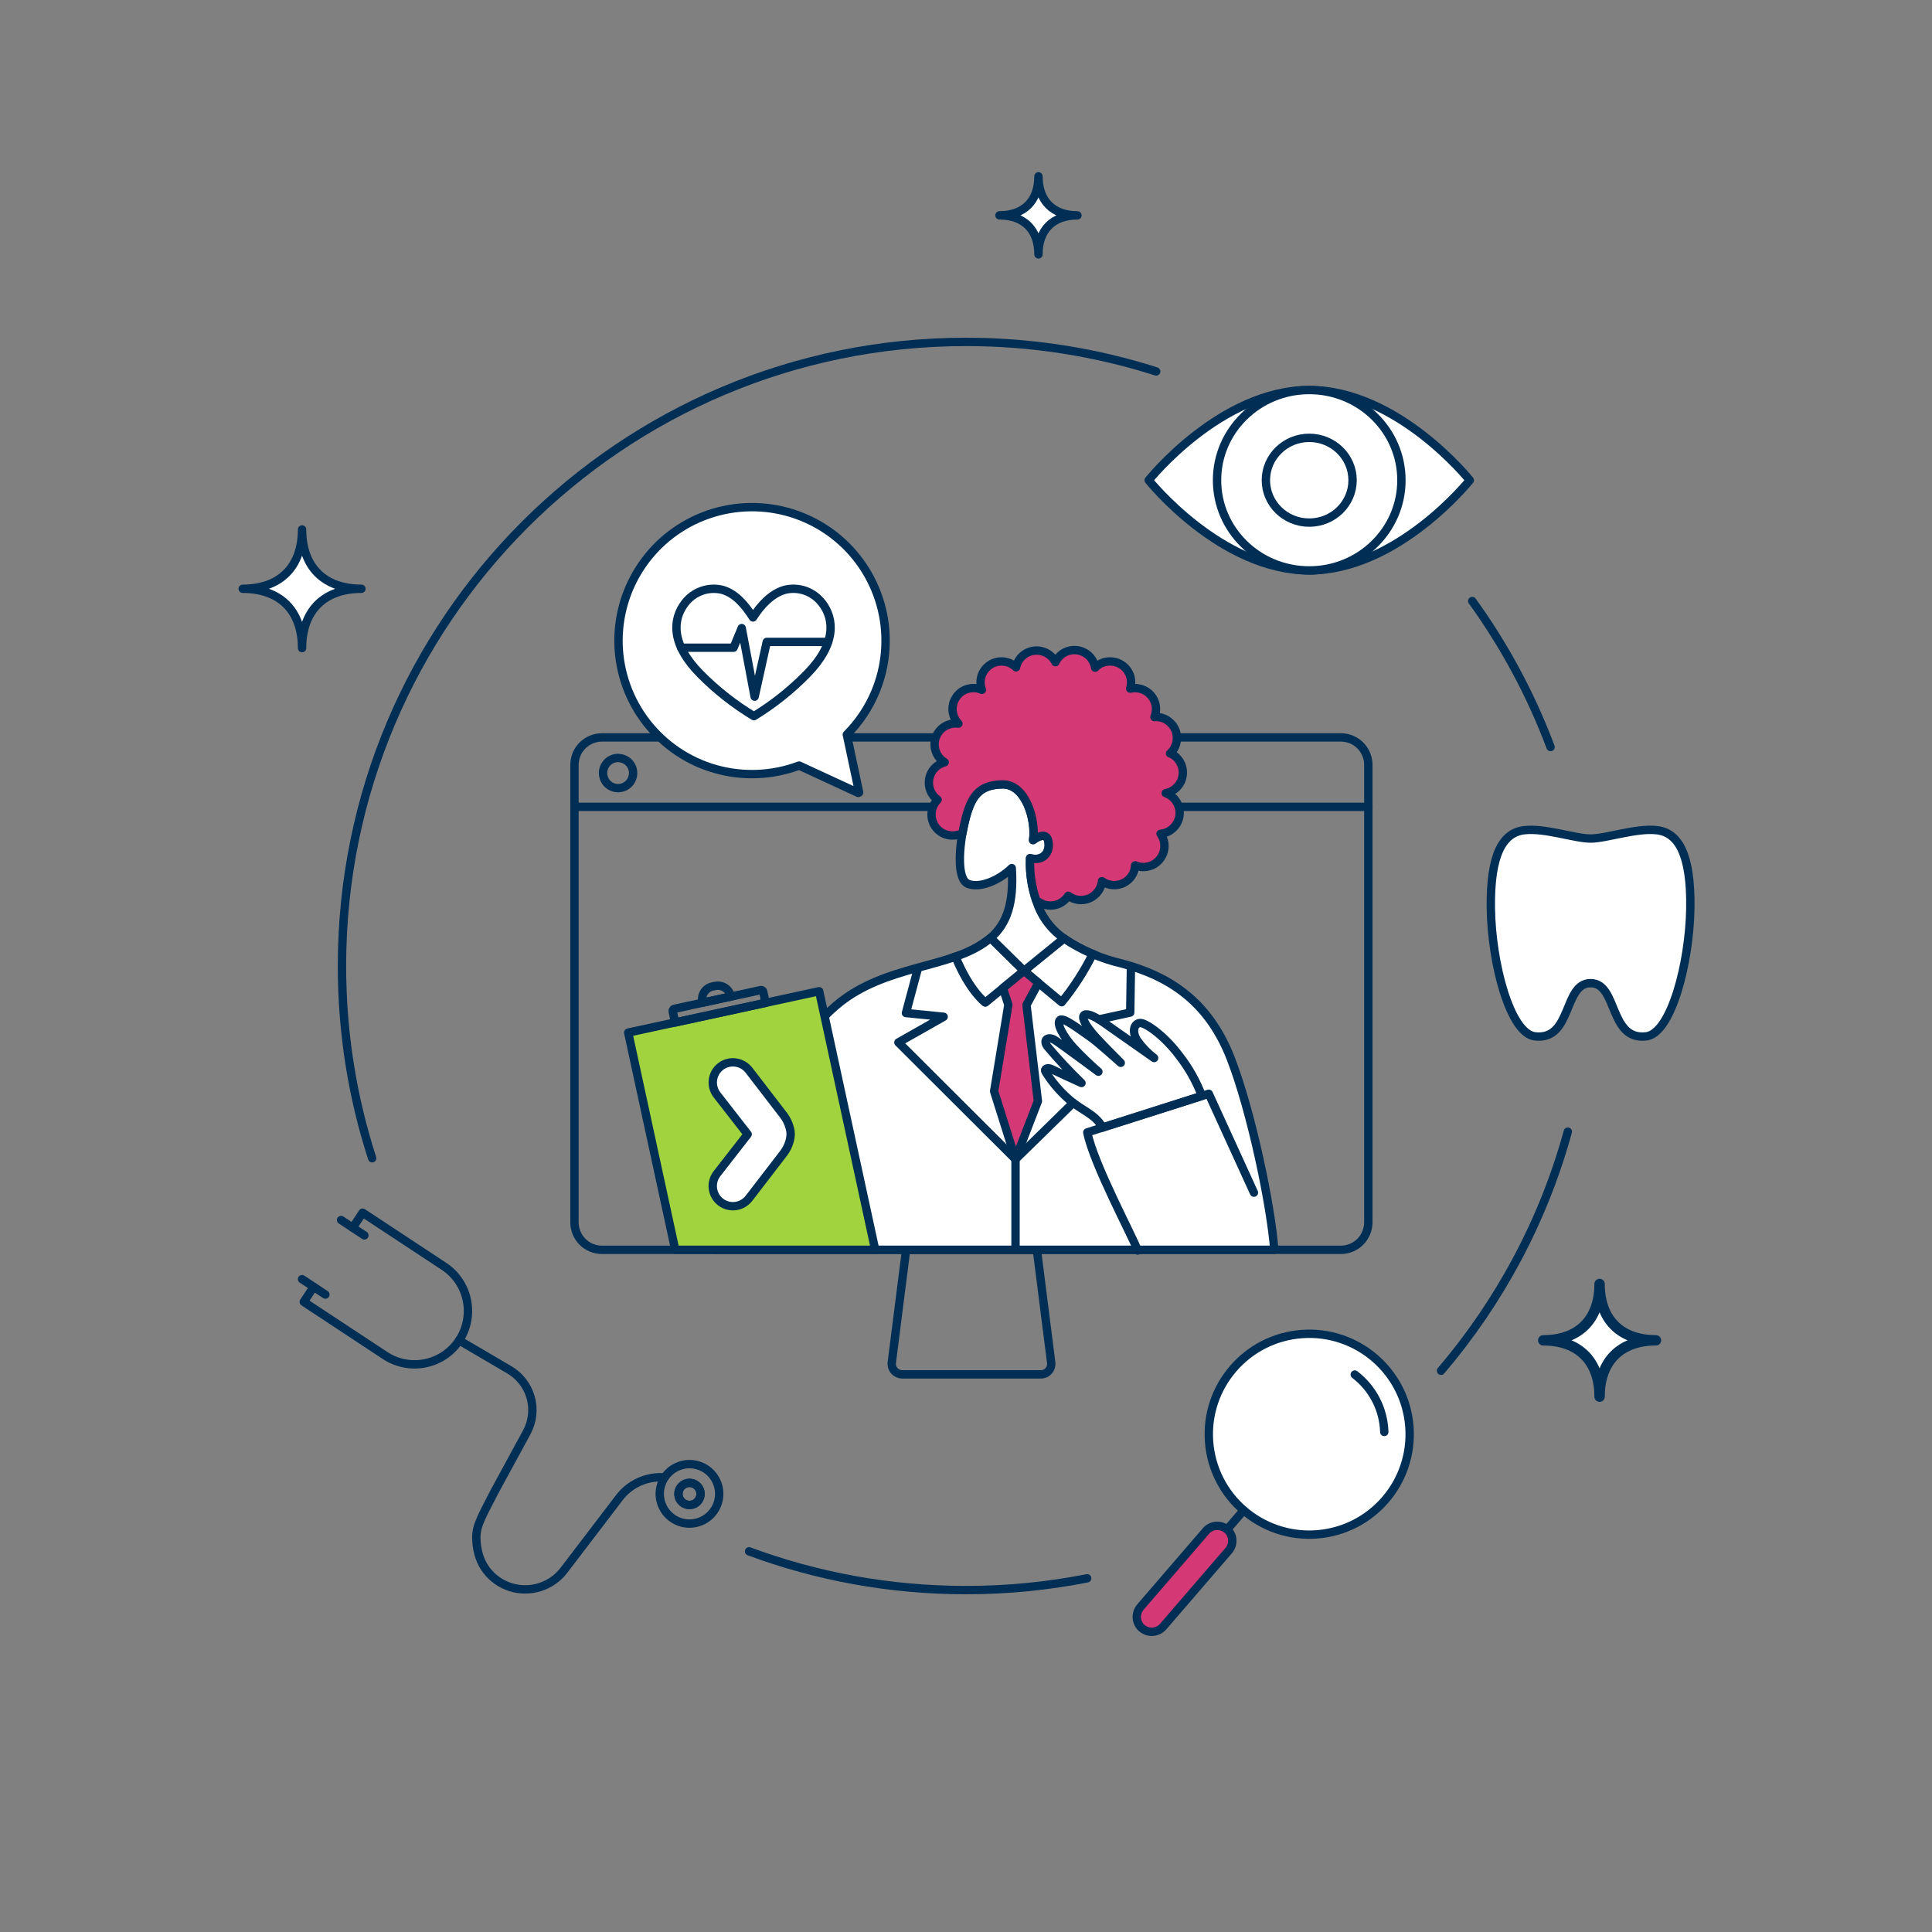
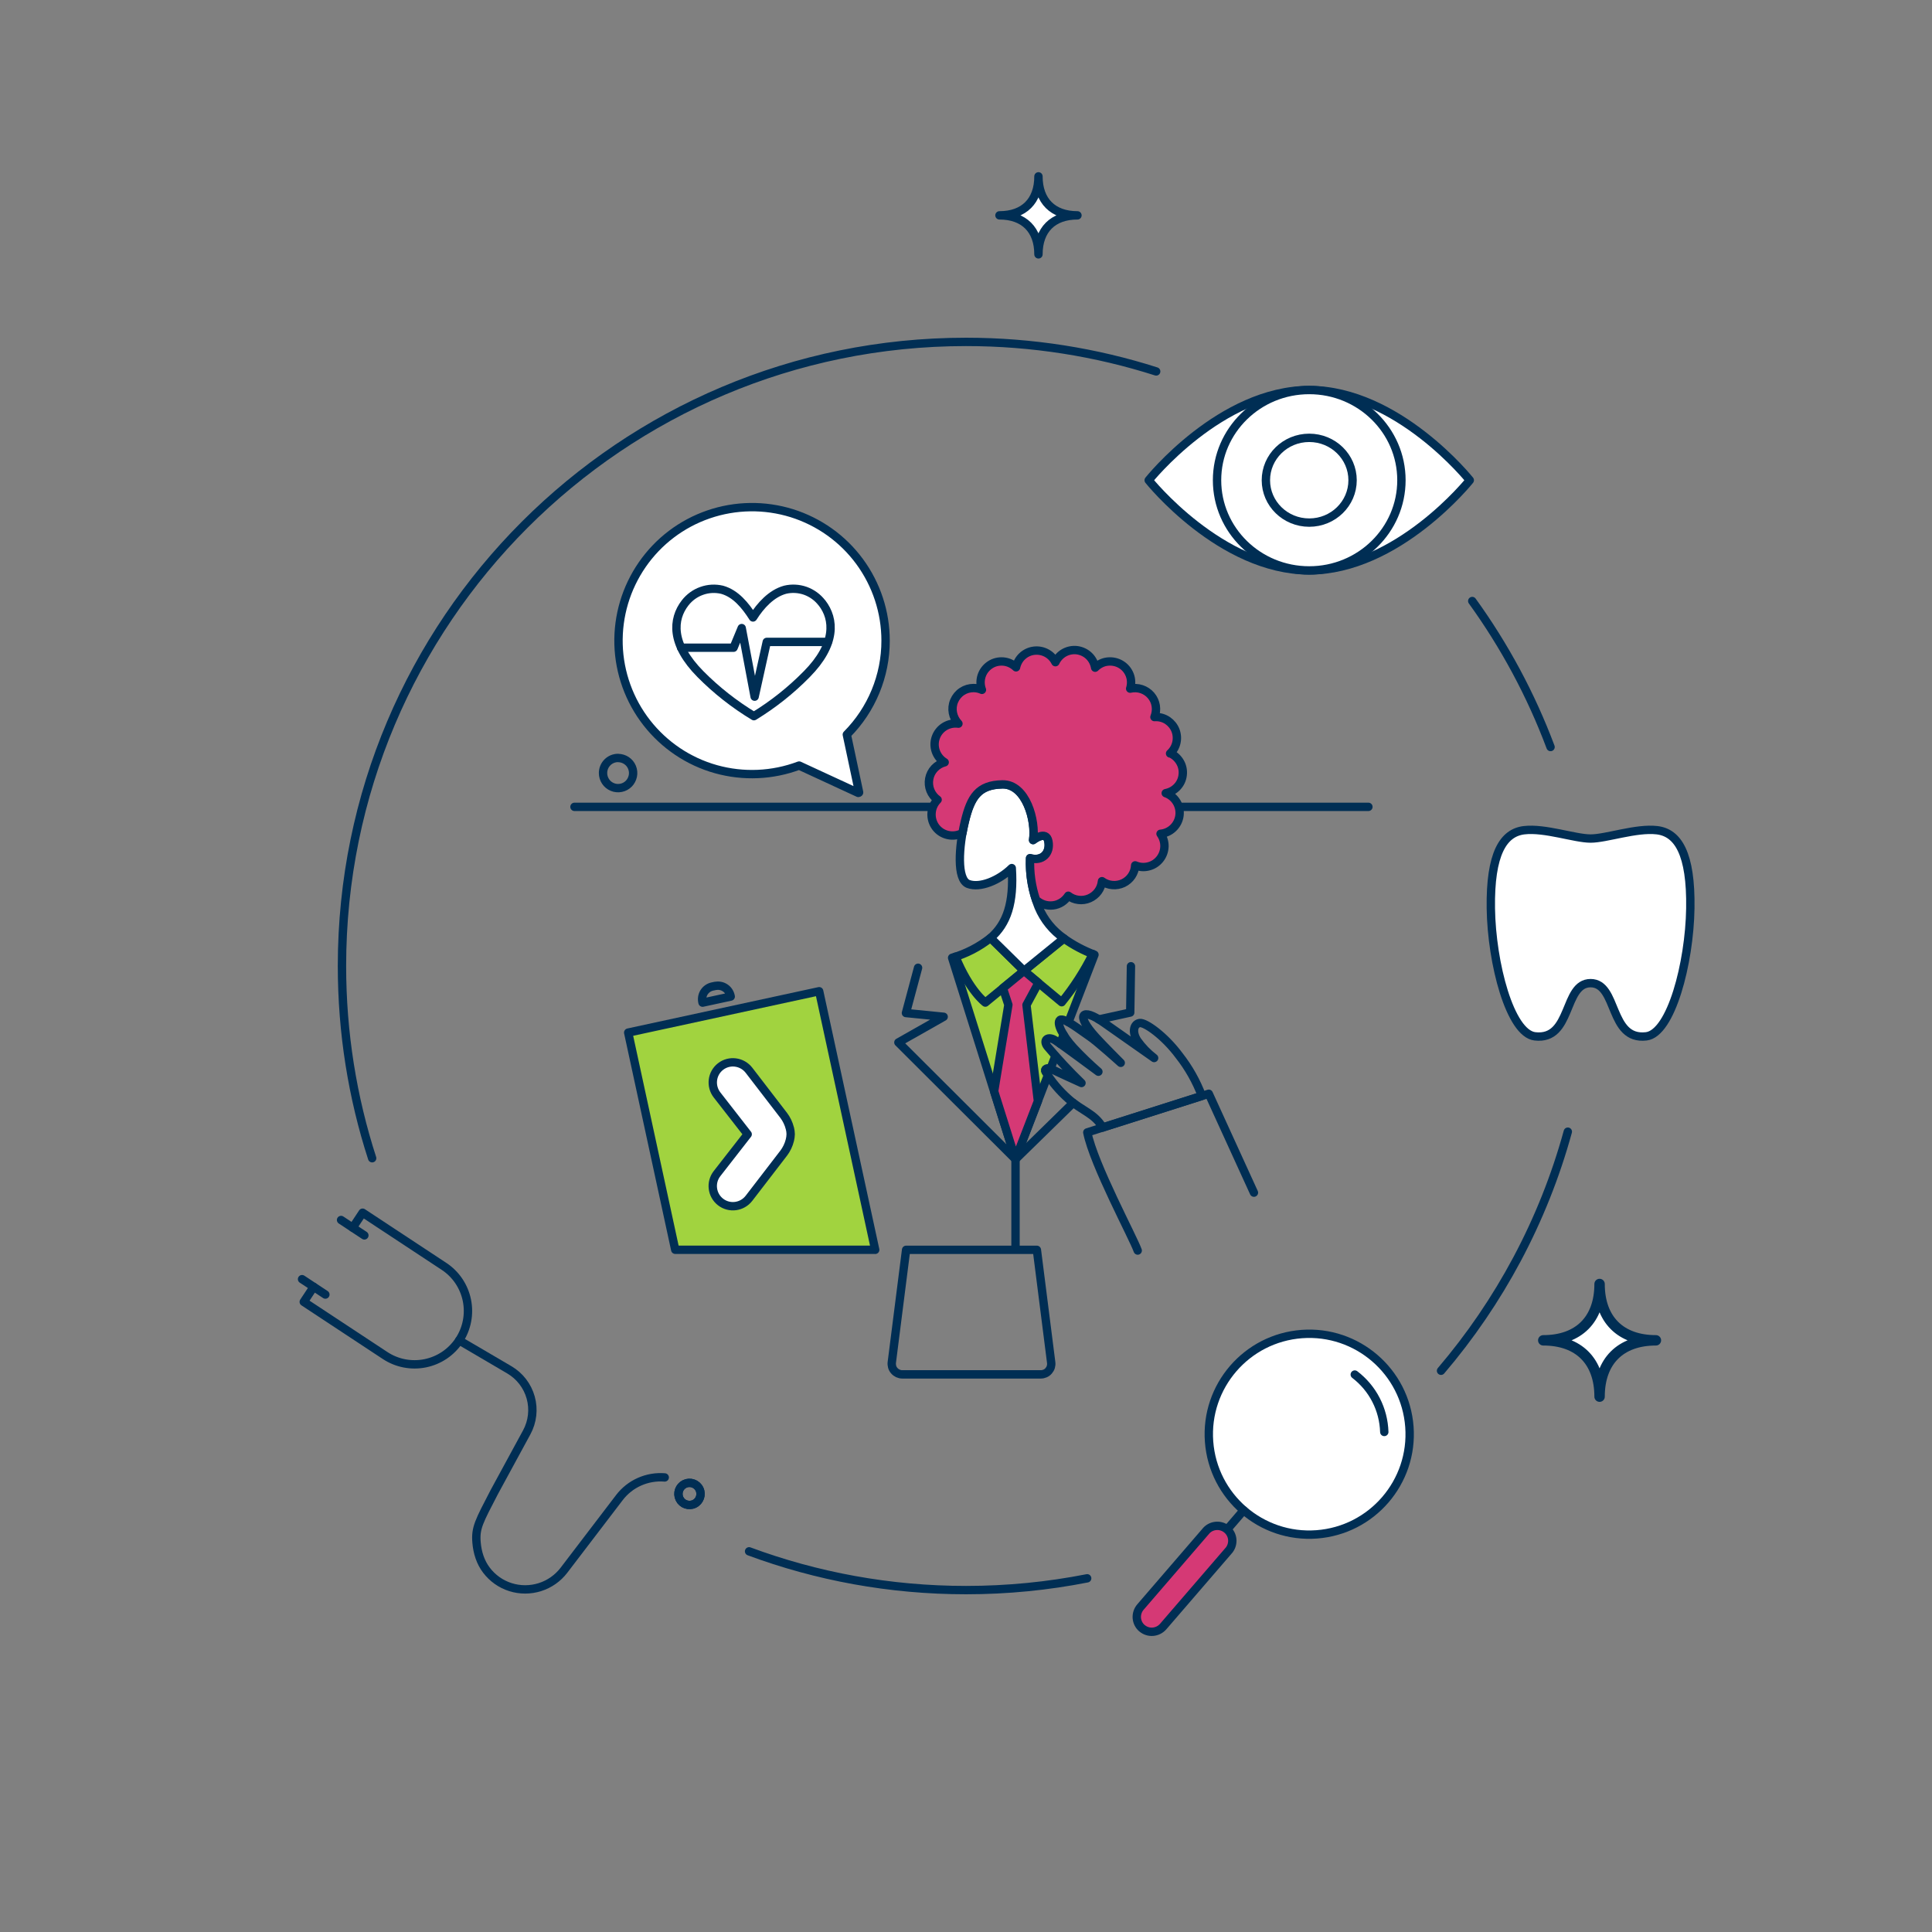
<svg xmlns="http://www.w3.org/2000/svg" width="312" height="312" viewBox="0 0 312 312" fill="none">
  <rect x="0" y="0" width="312" height="312" fill="#808080" stroke="none" />
  <path d="M48.779 206.573L52.543 209.059" stroke="#002E54" stroke-width="1.35" stroke-linecap="round" stroke-linejoin="round" />
  <path d="M55.078 197.018L58.842 199.504" stroke="#002E54" stroke-width="1.35" stroke-linecap="round" stroke-linejoin="round" />
  <path d="M56.96 198.256L58.559 195.839L71.702 204.506C73.613 205.764 74.939 207.733 75.397 209.976C75.856 212.218 75.407 214.549 74.149 216.46C72.891 218.371 70.922 219.697 68.68 220.155C66.437 220.613 64.107 220.165 62.196 218.907L49.053 210.239L50.652 207.821" stroke="#002E54" stroke-width="1.35" stroke-linecap="round" stroke-linejoin="round" />
  <path d="M112.126 242.863C113.013 242.434 113.384 241.361 112.955 240.474C112.526 239.587 111.453 239.216 110.566 239.645C109.679 240.074 109.308 241.147 109.737 242.034C110.166 242.921 111.239 243.292 112.126 242.863Z" stroke="#002E54" stroke-width="1.35" stroke-linecap="round" stroke-linejoin="round" />
  <path d="M107.347 238.592C105.953 238.475 104.549 238.719 103.272 239.284C101.994 239.85 100.873 240.737 100.025 241.849L91.074 253.578C90.09 254.865 88.734 255.82 87.184 256.308C85.634 256.795 83.976 256.795 82.436 256.308C80.886 255.82 79.53 254.855 78.555 253.568C77.571 252.271 77.093 250.711 76.956 249.093C76.761 246.743 77.337 245.739 79.833 240.932L85.068 231.299C85.995 229.583 86.229 227.575 85.702 225.693C85.176 223.811 83.947 222.212 82.26 221.218L74.148 216.46" stroke="#002E54" stroke-width="1.35" stroke-linecap="round" stroke-linejoin="round" />
-   <path d="M113.441 245.564C115.83 244.403 116.824 241.537 115.664 239.148C114.504 236.759 111.637 235.765 109.249 236.925C106.86 238.085 105.865 240.952 107.026 243.341C108.186 245.729 111.052 246.724 113.441 245.564Z" stroke="#002E54" stroke-width="1.35" stroke-linecap="round" stroke-linejoin="round" />
  <path d="M112.126 242.863C113.013 242.434 113.384 241.361 112.955 240.474C112.526 239.587 111.453 239.216 110.566 239.645C109.679 240.074 109.308 241.147 109.737 242.034C110.166 242.921 111.239 243.292 112.126 242.863Z" stroke="#002E54" stroke-width="1.35" stroke-linecap="round" stroke-linejoin="round" />
  <path d="M184.421 262.938C184.909 263.357 185.543 263.562 186.176 263.513C186.81 263.464 187.415 263.162 187.834 262.684L198.5 250.312C198.881 249.824 199.056 249.2 198.998 248.586C198.939 247.972 198.637 247.396 198.169 246.997C197.701 246.587 197.096 246.382 196.472 246.412C195.848 246.441 195.263 246.704 194.834 247.153L184.168 259.525C183.749 260.013 183.544 260.647 183.583 261.28C183.632 261.924 183.924 262.519 184.412 262.938H184.421Z" fill="#D53975" />
  <path d="M210.23 215.436C201.299 216.099 194.591 223.879 195.254 232.81C195.917 241.741 203.698 248.449 212.629 247.786C221.56 247.123 228.268 239.343 227.605 230.412C226.942 221.481 219.161 214.773 210.23 215.436Z" fill="white" stroke="#002E54" stroke-width="1.35" stroke-linecap="round" stroke-linejoin="round" />
  <path d="M218.781 221.978C220.215 223.07 221.394 224.474 222.213 226.073C223.042 227.682 223.491 229.447 223.549 231.25" stroke="#002E54" stroke-width="1.35" stroke-linecap="round" stroke-linejoin="round" />
  <path d="M200.84 243.896L198.256 246.899" stroke="#002E54" stroke-width="1.35" stroke-linecap="round" stroke-linejoin="round" />
  <path d="M184.421 262.938C184.909 263.357 185.543 263.562 186.176 263.513C186.81 263.464 187.415 263.162 187.834 262.684L198.5 250.312C198.881 249.824 199.056 249.2 198.998 248.586C198.939 247.972 198.637 247.396 198.169 246.997C197.701 246.597 197.096 246.382 196.472 246.412C195.848 246.441 195.263 246.704 194.834 247.153L184.168 259.525C183.749 260.013 183.544 260.647 183.583 261.28C183.632 261.924 183.924 262.519 184.412 262.938H184.421Z" stroke="#002E54" stroke-width="1.35" stroke-linecap="round" stroke-linejoin="round" />
  <path d="M237.354 77.552C237.354 77.552 225.742 92.118 211.429 92.118C197.116 92.118 185.504 77.552 185.504 77.552C185.504 77.552 197.116 62.985 211.429 62.985C225.742 62.985 237.354 77.552 237.354 77.552Z" fill="white" stroke="#002E54" stroke-width="1.35" stroke-linecap="round" stroke-linejoin="round" />
  <path d="M211.429 92.118C219.652 92.118 226.318 85.596 226.318 77.552C226.318 69.507 219.652 62.985 211.429 62.985C203.207 62.985 196.541 69.507 196.541 77.552C196.541 85.596 203.207 92.118 211.429 92.118Z" fill="white" stroke="#002E54" stroke-width="1.35" stroke-linecap="round" stroke-linejoin="round" />
  <path d="M211.428 84.396C215.295 84.396 218.429 81.332 218.429 77.552C218.429 73.771 215.295 70.707 211.428 70.707C207.562 70.707 204.428 73.771 204.428 77.552C204.428 81.332 207.562 84.396 211.428 84.396Z" fill="white" stroke="#002E54" stroke-width="1.35" stroke-linecap="round" stroke-linejoin="round" />
  <path d="M256.864 158.769C261.291 158.769 259.819 168.07 265.854 167.359C269.861 166.891 272.835 155.551 272.971 146.689C273.108 137.826 270.963 134.472 267.599 134.072C264.235 133.672 259.409 135.418 256.864 135.418C254.31 135.418 249.484 133.672 246.13 134.072C242.776 134.472 240.631 137.826 240.757 146.689C240.884 155.551 243.858 166.891 247.875 167.359C253.91 168.07 252.438 158.769 256.864 158.769Z" fill="white" stroke="#002E54" stroke-width="1.35" stroke-linecap="round" stroke-linejoin="round" />
  <path d="M250.4 120.637C247.231 112.184 242.96 104.267 237.754 97.061" stroke="#002E54" stroke-width="1.35" stroke-linecap="round" stroke-linejoin="round" />
  <path d="M232.713 221.364C242.151 210.298 249.229 197.174 253.188 182.754" stroke="#002E54" stroke-width="1.35" stroke-linecap="round" stroke-linejoin="round" />
  <path d="M120.969 250.526C131.879 254.572 143.686 256.786 156 256.786C162.699 256.786 169.241 256.132 175.569 254.884" stroke="#002E54" stroke-width="1.35" stroke-linecap="round" stroke-linejoin="round" />
  <path d="M186.713 59.982C177.031 56.891 166.706 55.214 156.001 55.214C100.338 55.214 55.225 100.337 55.225 155.99C55.225 166.822 56.931 177.265 60.1 187.044" stroke="#002E54" stroke-width="1.35" stroke-linecap="round" stroke-linejoin="round" />
  <path d="M173.999 34.778C170.031 34.778 167.701 37.108 167.701 41.077C167.701 37.108 165.371 34.778 161.402 34.778C165.371 34.778 167.701 32.448 167.701 28.48C167.701 32.448 170.031 34.778 173.999 34.778Z" fill="white" stroke="#002E54" stroke-width="1.35" stroke-linecap="round" stroke-linejoin="round" />
-   <path d="M58.364 95.082C52.319 95.082 48.78 98.631 48.78 104.666C48.78 98.621 45.231 95.082 39.195 95.082C45.24 95.082 48.78 91.533 48.78 85.498C48.78 91.543 52.329 95.082 58.364 95.082Z" fill="white" stroke="#002E54" stroke-width="1.35" stroke-linecap="round" stroke-linejoin="round" />
  <path d="M267.414 216.45C261.681 216.45 258.317 219.814 258.317 225.547C258.317 219.814 254.954 216.45 249.221 216.45C254.954 216.45 258.317 213.086 258.317 207.353C258.317 213.086 261.681 216.45 267.414 216.45Z" fill="white" stroke="#002E54" stroke-width="1.68" stroke-linecap="round" stroke-linejoin="round" />
  <path d="M167.437 201.835H146.328L144.017 220.028C143.988 220.262 144.017 220.506 144.076 220.74C144.144 220.974 144.261 221.179 144.427 221.364C144.583 221.549 144.778 221.686 145.002 221.793C145.217 221.89 145.46 221.949 145.704 221.949H168.071C168.314 221.949 168.548 221.9 168.773 221.803C168.997 221.705 169.192 221.559 169.348 221.374C169.504 221.188 169.631 220.984 169.699 220.75C169.767 220.516 169.787 220.272 169.757 220.038L167.447 201.844L167.437 201.835Z" stroke="#002E54" stroke-width="1.35" stroke-linecap="round" stroke-linejoin="round" />
-   <path d="M97.208 119.086C96.028 119.086 94.907 119.554 94.068 120.383C93.24 121.212 92.772 122.343 92.772 123.523V197.398C92.772 198.578 93.24 199.699 94.068 200.538C94.897 201.367 96.028 201.835 97.208 201.835H216.538C217.718 201.835 218.839 201.367 219.668 200.538C220.496 199.709 220.964 198.578 220.974 197.408V123.523C220.974 122.343 220.506 121.222 219.678 120.383C218.849 119.554 217.718 119.086 216.538 119.086H97.208Z" stroke="#002E54" stroke-width="1.35" stroke-linecap="round" stroke-linejoin="round" />
  <path d="M166.092 130.299H220.984" stroke="#002E54" stroke-width="1.35" stroke-linecap="round" stroke-linejoin="round" />
  <path d="M92.772 130.299H156.517" stroke="#002E54" stroke-width="1.35" stroke-linecap="round" stroke-linejoin="round" />
  <path d="M99.811 122.411C100.288 122.411 100.766 122.557 101.166 122.821C101.566 123.084 101.878 123.464 102.063 123.913C102.248 124.361 102.297 124.849 102.199 125.317C102.102 125.785 101.878 126.223 101.536 126.565C101.195 126.906 100.766 127.14 100.288 127.228C99.82 127.325 99.323 127.276 98.884 127.091C98.436 126.906 98.056 126.594 97.792 126.194C97.529 125.794 97.383 125.326 97.383 124.839C97.383 124.195 97.636 123.571 98.095 123.113C98.553 122.655 99.167 122.401 99.82 122.401L99.811 122.411Z" stroke="#002E54" stroke-width="1.35" stroke-linecap="round" stroke-linejoin="round" />
  <path d="M168.822 173.062C168.568 172.653 169.056 172.351 169.65 172.565L170.43 170.537C169.894 169.942 169.426 169.387 169.114 168.967C168.334 167.905 169.251 167.271 170.352 167.973C170.528 168.08 170.82 168.285 171.201 168.548L171.756 167.105C171.045 165.955 170.781 165.019 171.171 164.707C171.396 164.531 171.912 164.716 172.536 165.067L176.739 154.177C174.984 153.514 173.326 152.636 171.795 151.554L165.351 156.79L159.949 151.476C158.106 152.938 156 154.03 153.748 154.684L163.976 187.2L169.192 173.696C168.997 173.404 168.87 173.189 168.802 173.062H168.822Z" fill="#A1D33F" />
  <path d="M172.546 165.068L176.748 154.177C174.993 153.514 173.336 152.636 171.805 151.554L165.36 156.78L159.959 151.466C158.116 152.929 156.01 154.021 153.758 154.674L163.986 187.19L169.202 173.687" stroke="#002E54" stroke-width="1.35" stroke-linecap="round" stroke-linejoin="round" />
  <path d="M171.201 168.548L171.757 167.105" stroke="#002E54" stroke-width="1.35" stroke-linecap="round" stroke-linejoin="round" />
  <path d="M169.65 172.565L170.43 170.537" stroke="#002E54" stroke-width="1.35" stroke-linecap="round" stroke-linejoin="round" />
-   <path d="M171.804 151.554L165.36 156.78L159.958 151.466C154.557 156.166 144.69 155.62 136.821 161.002C126.798 167.856 119.886 186.03 115.596 201.825H205.783C205.286 194.981 202.117 179.527 198.714 170.83C195.097 161.616 188.73 157.619 181.174 155.6C177.83 154.83 174.651 153.455 171.804 151.535V151.554Z" fill="white" stroke="#002E54" stroke-width="1.35" stroke-linecap="round" stroke-linejoin="round" />
  <path d="M154.305 154.498C156.586 160.085 159.121 161.908 159.121 161.908L165.361 156.79L171.455 161.85C173.405 159.451 175.092 156.838 176.466 154.069" stroke="#002E54" stroke-width="1.35" stroke-linecap="round" stroke-linejoin="round" />
  <path d="M167.699 158.72L165.369 156.78L161.957 159.578L162.844 162.269L160.543 176.231L163.994 187.19L167.612 177.821L165.769 162.289L167.699 158.72Z" fill="#D53975" />
  <path d="M167.699 158.72L165.369 156.78L161.957 159.578L162.844 162.269L160.543 176.231L163.994 187.19L167.612 177.821L165.769 162.289L167.699 158.72Z" stroke="#002E54" stroke-width="1.35" stroke-linecap="round" stroke-linejoin="round" />
  <path d="M177.461 164.629L182.521 163.517L182.638 156.039" stroke="#002E54" stroke-width="1.35" stroke-linecap="round" stroke-linejoin="round" />
  <path d="M148.259 156.283L146.299 163.595L152.393 164.2L145.08 168.343L163.995 187.21L173.306 178.103" stroke="#002E54" stroke-width="1.35" stroke-linecap="round" stroke-linejoin="round" />
  <path d="M163.996 187.2V201.727" stroke="#002E54" stroke-width="1.35" stroke-linecap="round" stroke-linejoin="round" />
  <path d="M161.851 126.672C157.98 126.74 156.752 128.72 155.806 132.649C154.831 136.724 154.47 142.038 156.362 142.75C158.244 143.462 161.315 142.214 163.392 140.186C163.752 145.792 162.631 149.156 159.969 151.466L165.371 156.78L171.816 151.544C170.002 150.287 168.579 148.532 167.721 146.494C166.707 143.988 166.229 141.297 166.336 138.587C168.354 139.142 169.651 137.738 169.29 135.857C168.93 133.975 166.824 135.662 166.824 135.662C167.311 132.61 165.722 126.604 161.851 126.662V126.672Z" fill="white" stroke="#002E54" stroke-width="1.35" stroke-linecap="round" stroke-linejoin="round" />
  <path d="M188.955 121.68C189.462 121.222 189.813 120.617 189.969 119.954C190.125 119.291 190.076 118.589 189.832 117.956C189.589 117.322 189.15 116.776 188.594 116.386C188.029 115.996 187.366 115.791 186.683 115.791C186.595 115.791 186.508 115.801 186.43 115.801C186.664 115.226 186.742 114.592 186.644 113.978C186.547 113.363 186.283 112.788 185.874 112.31C185.464 111.833 184.938 111.482 184.343 111.287C183.748 111.092 183.115 111.072 182.51 111.209C182.734 110.487 182.715 109.697 182.442 108.995C182.169 108.284 181.672 107.689 181.018 107.299C180.365 106.909 179.605 106.753 178.844 106.841C178.084 106.928 177.391 107.289 176.855 107.825C176.738 107.114 176.397 106.451 175.88 105.944C175.363 105.437 174.691 105.115 173.979 105.008C173.257 104.91 172.526 105.047 171.892 105.388C171.259 105.739 170.752 106.275 170.44 106.938C170.128 106.304 169.621 105.788 168.997 105.456C168.373 105.125 167.661 104.998 166.969 105.086C166.267 105.173 165.613 105.485 165.097 105.963C164.58 106.441 164.229 107.075 164.083 107.767C163.527 107.231 162.805 106.899 162.045 106.831C161.275 106.763 160.504 106.948 159.871 107.377C159.227 107.806 158.749 108.43 158.515 109.161C158.281 109.892 158.301 110.682 158.574 111.404C158.145 111.209 157.677 111.111 157.209 111.111C156.546 111.111 155.893 111.306 155.337 111.677C154.781 112.047 154.352 112.574 154.089 113.188C153.826 113.802 153.757 114.475 153.884 115.128C154.011 115.781 154.323 116.386 154.781 116.864C154.011 116.756 153.221 116.922 152.558 117.322C151.895 117.722 151.388 118.346 151.125 119.077C150.862 119.808 150.862 120.608 151.125 121.349C151.388 122.08 151.895 122.704 152.558 123.104C151.934 123.26 151.369 123.601 150.92 124.069C150.481 124.537 150.179 125.122 150.062 125.765C149.945 126.399 150.004 127.052 150.247 127.657C150.491 128.261 150.891 128.778 151.417 129.149C150.842 129.724 150.491 130.484 150.442 131.303C150.384 132.113 150.618 132.922 151.105 133.575C151.593 134.228 152.295 134.677 153.094 134.852C153.884 135.028 154.723 134.911 155.434 134.521C155.542 133.887 155.678 133.253 155.824 132.649C156.77 128.71 157.999 126.74 161.869 126.672C165.74 126.604 167.329 132.62 166.842 135.671C166.842 135.671 168.958 133.985 169.309 135.866C169.669 137.748 168.363 139.152 166.354 138.596C166.257 140.868 166.579 143.14 167.3 145.295C167.661 145.646 168.1 145.899 168.577 146.065C169.055 146.221 169.562 146.27 170.059 146.211C170.557 146.153 171.034 145.977 171.463 145.704C171.883 145.431 172.243 145.07 172.516 144.651C172.994 145.022 173.56 145.256 174.164 145.324C174.759 145.402 175.373 145.314 175.929 145.07C176.485 144.827 176.962 144.446 177.323 143.959C177.684 143.471 177.898 142.896 177.957 142.301C178.454 142.662 179.029 142.877 179.634 142.925C180.238 142.984 180.853 142.867 181.399 142.613C181.945 142.35 182.413 141.95 182.754 141.443C183.095 140.936 183.29 140.351 183.319 139.747C184.002 140.039 184.753 140.098 185.474 139.913C186.196 139.737 186.829 139.328 187.297 138.743C187.765 138.167 188.019 137.456 188.048 136.715C188.068 135.974 187.843 135.252 187.414 134.648C188.185 134.579 188.906 134.248 189.462 133.712C190.018 133.175 190.378 132.464 190.476 131.703C190.573 130.933 190.408 130.163 189.998 129.5C189.598 128.846 188.974 128.339 188.253 128.086C188.965 127.949 189.608 127.598 190.105 127.072C190.603 126.545 190.915 125.873 190.993 125.151C191.08 124.43 190.934 123.708 190.573 123.084C190.213 122.46 189.667 121.953 189.013 121.661L188.955 121.68Z" fill="#D53975" />
  <path d="M188.955 121.68C189.462 121.222 189.813 120.617 189.969 119.954C190.125 119.291 190.076 118.589 189.832 117.956C189.589 117.322 189.15 116.776 188.594 116.386C188.029 115.996 187.366 115.791 186.683 115.791C186.595 115.791 186.508 115.801 186.43 115.801C186.664 115.226 186.742 114.592 186.644 113.978C186.547 113.363 186.283 112.788 185.874 112.31C185.464 111.833 184.938 111.482 184.343 111.287C183.748 111.092 183.115 111.072 182.51 111.209C182.734 110.487 182.715 109.697 182.442 108.995C182.169 108.284 181.672 107.689 181.018 107.299C180.365 106.909 179.605 106.753 178.844 106.841C178.084 106.928 177.391 107.289 176.855 107.825C176.738 107.114 176.397 106.451 175.88 105.944C175.363 105.437 174.691 105.115 173.979 105.008C173.257 104.91 172.526 105.047 171.892 105.388C171.259 105.739 170.752 106.275 170.44 106.938C170.128 106.304 169.621 105.788 168.997 105.456C168.373 105.125 167.661 104.998 166.969 105.086C166.267 105.173 165.613 105.485 165.097 105.963C164.58 106.441 164.229 107.075 164.083 107.767C163.527 107.231 162.805 106.899 162.045 106.831C161.275 106.763 160.504 106.948 159.871 107.377C159.227 107.806 158.749 108.43 158.515 109.161C158.281 109.892 158.301 110.682 158.574 111.404C158.145 111.209 157.677 111.111 157.209 111.111C156.546 111.111 155.893 111.306 155.337 111.677C154.781 112.047 154.352 112.574 154.089 113.188C153.826 113.802 153.757 114.475 153.884 115.128C154.011 115.781 154.323 116.386 154.781 116.864C154.011 116.756 153.221 116.922 152.558 117.322C151.895 117.722 151.388 118.346 151.125 119.077C150.862 119.808 150.862 120.608 151.125 121.349C151.388 122.08 151.895 122.704 152.558 123.104C151.934 123.26 151.369 123.601 150.92 124.069C150.481 124.537 150.179 125.122 150.062 125.765C149.945 126.399 150.004 127.052 150.247 127.657C150.491 128.261 150.891 128.778 151.417 129.149C150.842 129.724 150.491 130.484 150.442 131.303C150.384 132.113 150.618 132.922 151.105 133.575C151.593 134.228 152.295 134.677 153.094 134.852C153.884 135.028 154.723 134.911 155.434 134.521C155.542 133.887 155.678 133.253 155.824 132.649C156.77 128.71 157.999 126.74 161.869 126.672C165.74 126.604 167.329 132.62 166.842 135.671C166.842 135.671 168.958 133.985 169.309 135.866C169.669 137.748 168.363 139.152 166.354 138.596C166.257 140.868 166.579 143.14 167.3 145.295C167.661 145.646 168.1 145.899 168.577 146.065C169.055 146.221 169.562 146.27 170.059 146.211C170.557 146.153 171.034 145.977 171.463 145.704C171.883 145.431 172.243 145.07 172.516 144.651C172.994 145.022 173.56 145.256 174.164 145.324C174.759 145.402 175.373 145.314 175.929 145.07C176.485 144.827 176.962 144.446 177.323 143.959C177.684 143.471 177.898 142.896 177.957 142.301C178.454 142.662 179.029 142.877 179.634 142.925C180.238 142.984 180.853 142.867 181.399 142.613C181.945 142.35 182.413 141.95 182.754 141.443C183.095 140.936 183.29 140.351 183.319 139.747C184.002 140.039 184.753 140.098 185.474 139.913C186.196 139.737 186.829 139.328 187.297 138.743C187.765 138.167 188.019 137.456 188.048 136.715C188.068 135.974 187.843 135.252 187.414 134.648C188.185 134.579 188.906 134.248 189.462 133.712C190.018 133.175 190.378 132.464 190.476 131.703C190.573 130.933 190.408 130.163 189.998 129.5C189.598 128.846 188.974 128.339 188.253 128.086C188.965 127.949 189.608 127.598 190.105 127.072C190.603 126.545 190.915 125.873 190.993 125.151C191.08 124.43 190.934 123.708 190.573 123.084C190.213 122.46 189.667 121.953 189.013 121.661L188.955 121.68Z" stroke="#002E54" stroke-width="1.35" stroke-linecap="round" stroke-linejoin="round" />
  <path d="M178.065 182.081L194.094 176.982C193.206 174.632 191.968 172.429 190.418 170.459C188.049 167.261 184.968 165.106 184.08 165.204C183.125 165.311 182.735 166.588 183.661 168.041C184.422 169.114 185.338 170.059 186.381 170.859C186.381 170.859 179.293 165.886 178.23 165.136C174.73 162.659 173.57 163.771 176.963 167.495C178.065 168.714 180.99 171.639 180.99 171.639C180.99 171.639 177.138 168.158 175.91 167.349C174.681 166.54 171.786 164.219 171.181 164.716C170.577 165.214 171.571 167.242 173.375 169.211C174.642 170.566 175.988 171.853 177.382 173.072C177.382 173.072 171.464 168.675 170.372 167.983C169.27 167.281 168.354 167.914 169.134 168.977C170.869 171.044 172.712 173.014 174.652 174.895C174.652 174.895 170.547 173.033 169.865 172.672C169.182 172.312 168.558 172.614 168.841 173.072C169.836 174.681 171.064 176.143 172.478 177.401C174.691 179.41 176.748 179.78 178.084 182.091L178.065 182.081Z" stroke="#002E54" stroke-width="1.35" stroke-linecap="round" stroke-linejoin="round" />
  <path d="M202.498 192.601L195.205 176.631L175.588 182.871C176.631 188.068 182.959 199.777 183.729 201.952" stroke="#002E54" stroke-width="1.35" stroke-linecap="round" stroke-linejoin="round" />
-   <path d="M141.336 201.835L132.288 160.075L101.449 166.754L109.044 201.825H141.327L141.336 201.835Z" fill="#A1D33F" />
+   <path d="M141.336 201.835L132.288 160.075L101.449 166.754L109.044 201.825H141.327L141.336 201.835" fill="#A1D33F" />
  <path d="M141.336 201.835L132.288 160.075L101.449 166.754L109.044 201.825H141.327L141.336 201.835Z" stroke="#002E54" stroke-width="1.35" stroke-linecap="round" stroke-linejoin="round" />
-   <path d="M109.015 165.126L123.64 161.957L123.25 160.144C123.25 160.144 123.221 160.056 123.202 160.027C123.172 159.988 123.143 159.958 123.104 159.939C123.065 159.919 123.026 159.9 122.987 159.89C122.948 159.89 122.899 159.89 122.86 159.89L108.889 162.923C108.889 162.923 108.801 162.952 108.772 162.971C108.742 162.991 108.703 163.03 108.684 163.069C108.664 163.108 108.645 163.147 108.635 163.186C108.625 163.225 108.635 163.274 108.635 163.313L109.025 165.126H109.015Z" stroke="#002E54" stroke-width="1.35" stroke-linecap="round" stroke-linejoin="round" />
  <path d="M113.461 161.918L118.005 160.934C117.956 160.651 117.858 160.388 117.702 160.144C117.546 159.9 117.351 159.695 117.117 159.539C116.883 159.383 116.62 159.266 116.337 159.218C116.055 159.159 115.772 159.169 115.489 159.218L115.031 159.315C114.758 159.374 114.495 159.491 114.261 159.656C114.027 159.822 113.832 160.037 113.685 160.271C113.539 160.514 113.442 160.787 113.403 161.07C113.364 161.353 113.383 161.636 113.451 161.909L113.461 161.918Z" stroke="#002E54" stroke-width="1.35" stroke-linecap="round" stroke-linejoin="round" />
  <path d="M143.013 103.457C143.013 98.865 141.541 94.39 138.821 90.685C136.101 86.98 132.259 84.25 127.872 82.875C123.484 81.51 118.775 81.578 114.426 83.07C110.078 84.562 106.324 87.409 103.711 91.192C101.098 94.975 99.762 99.489 99.889 104.081C100.026 108.673 101.625 113.11 104.452 116.727C107.28 120.344 111.189 122.977 115.616 124.215C120.042 125.453 124.752 125.248 129.051 123.63L138.606 128.047C138.606 128.047 138.636 128.056 138.655 128.047C138.675 128.037 138.684 128.047 138.704 128.027C138.714 128.017 138.723 128.008 138.733 127.988C138.743 127.969 138.733 127.959 138.733 127.939L136.754 118.628C140.771 114.592 143.023 109.132 143.013 103.447V103.457Z" fill="white" stroke="#002E54" stroke-width="1.35" stroke-linecap="round" stroke-linejoin="round" />
  <path d="M132.726 97.354C132.044 96.466 131.118 95.794 130.065 95.413C129.012 95.043 127.861 94.975 126.779 95.238C124.575 95.843 122.82 97.783 121.602 99.713C120.373 97.783 118.803 95.843 116.6 95.238C115.508 94.984 114.367 95.043 113.314 95.423C112.261 95.794 111.335 96.466 110.643 97.354C108.595 99.996 108.293 104.003 113.109 108.859C115.693 111.472 118.599 113.753 121.748 115.655C124.868 113.753 127.734 111.472 130.289 108.869C135.037 104.062 134.793 100.006 132.746 97.364L132.726 97.354Z" stroke="#002E54" stroke-width="1.35" stroke-linecap="round" stroke-linejoin="round" />
  <path d="M109.99 104.598H118.463L119.779 101.429L121.866 112.505L123.825 103.662H133.702" stroke="#002E54" stroke-width="1.35" stroke-linecap="round" stroke-linejoin="round" />
  <path d="M127.559 182.227C127.373 181.457 127.003 180.706 126.564 180.131L120.948 172.828C119.837 171.405 117.789 171.132 116.366 172.234C114.942 173.335 114.689 175.383 115.79 176.816L120.743 183.173L115.79 189.53C114.679 190.954 114.942 193.011 116.366 194.113C117.789 195.214 119.837 194.951 120.948 193.518L126.564 186.215C127.003 185.64 127.373 184.889 127.559 184.119C127.637 183.807 127.676 183.495 127.685 183.183C127.685 183.183 127.685 183.173 127.685 183.163C127.685 183.163 127.685 183.154 127.685 183.144C127.685 182.832 127.637 182.52 127.559 182.208V182.227Z" fill="white" stroke="#002E54" stroke-width="1.35" stroke-linecap="round" stroke-linejoin="round" />
</svg>